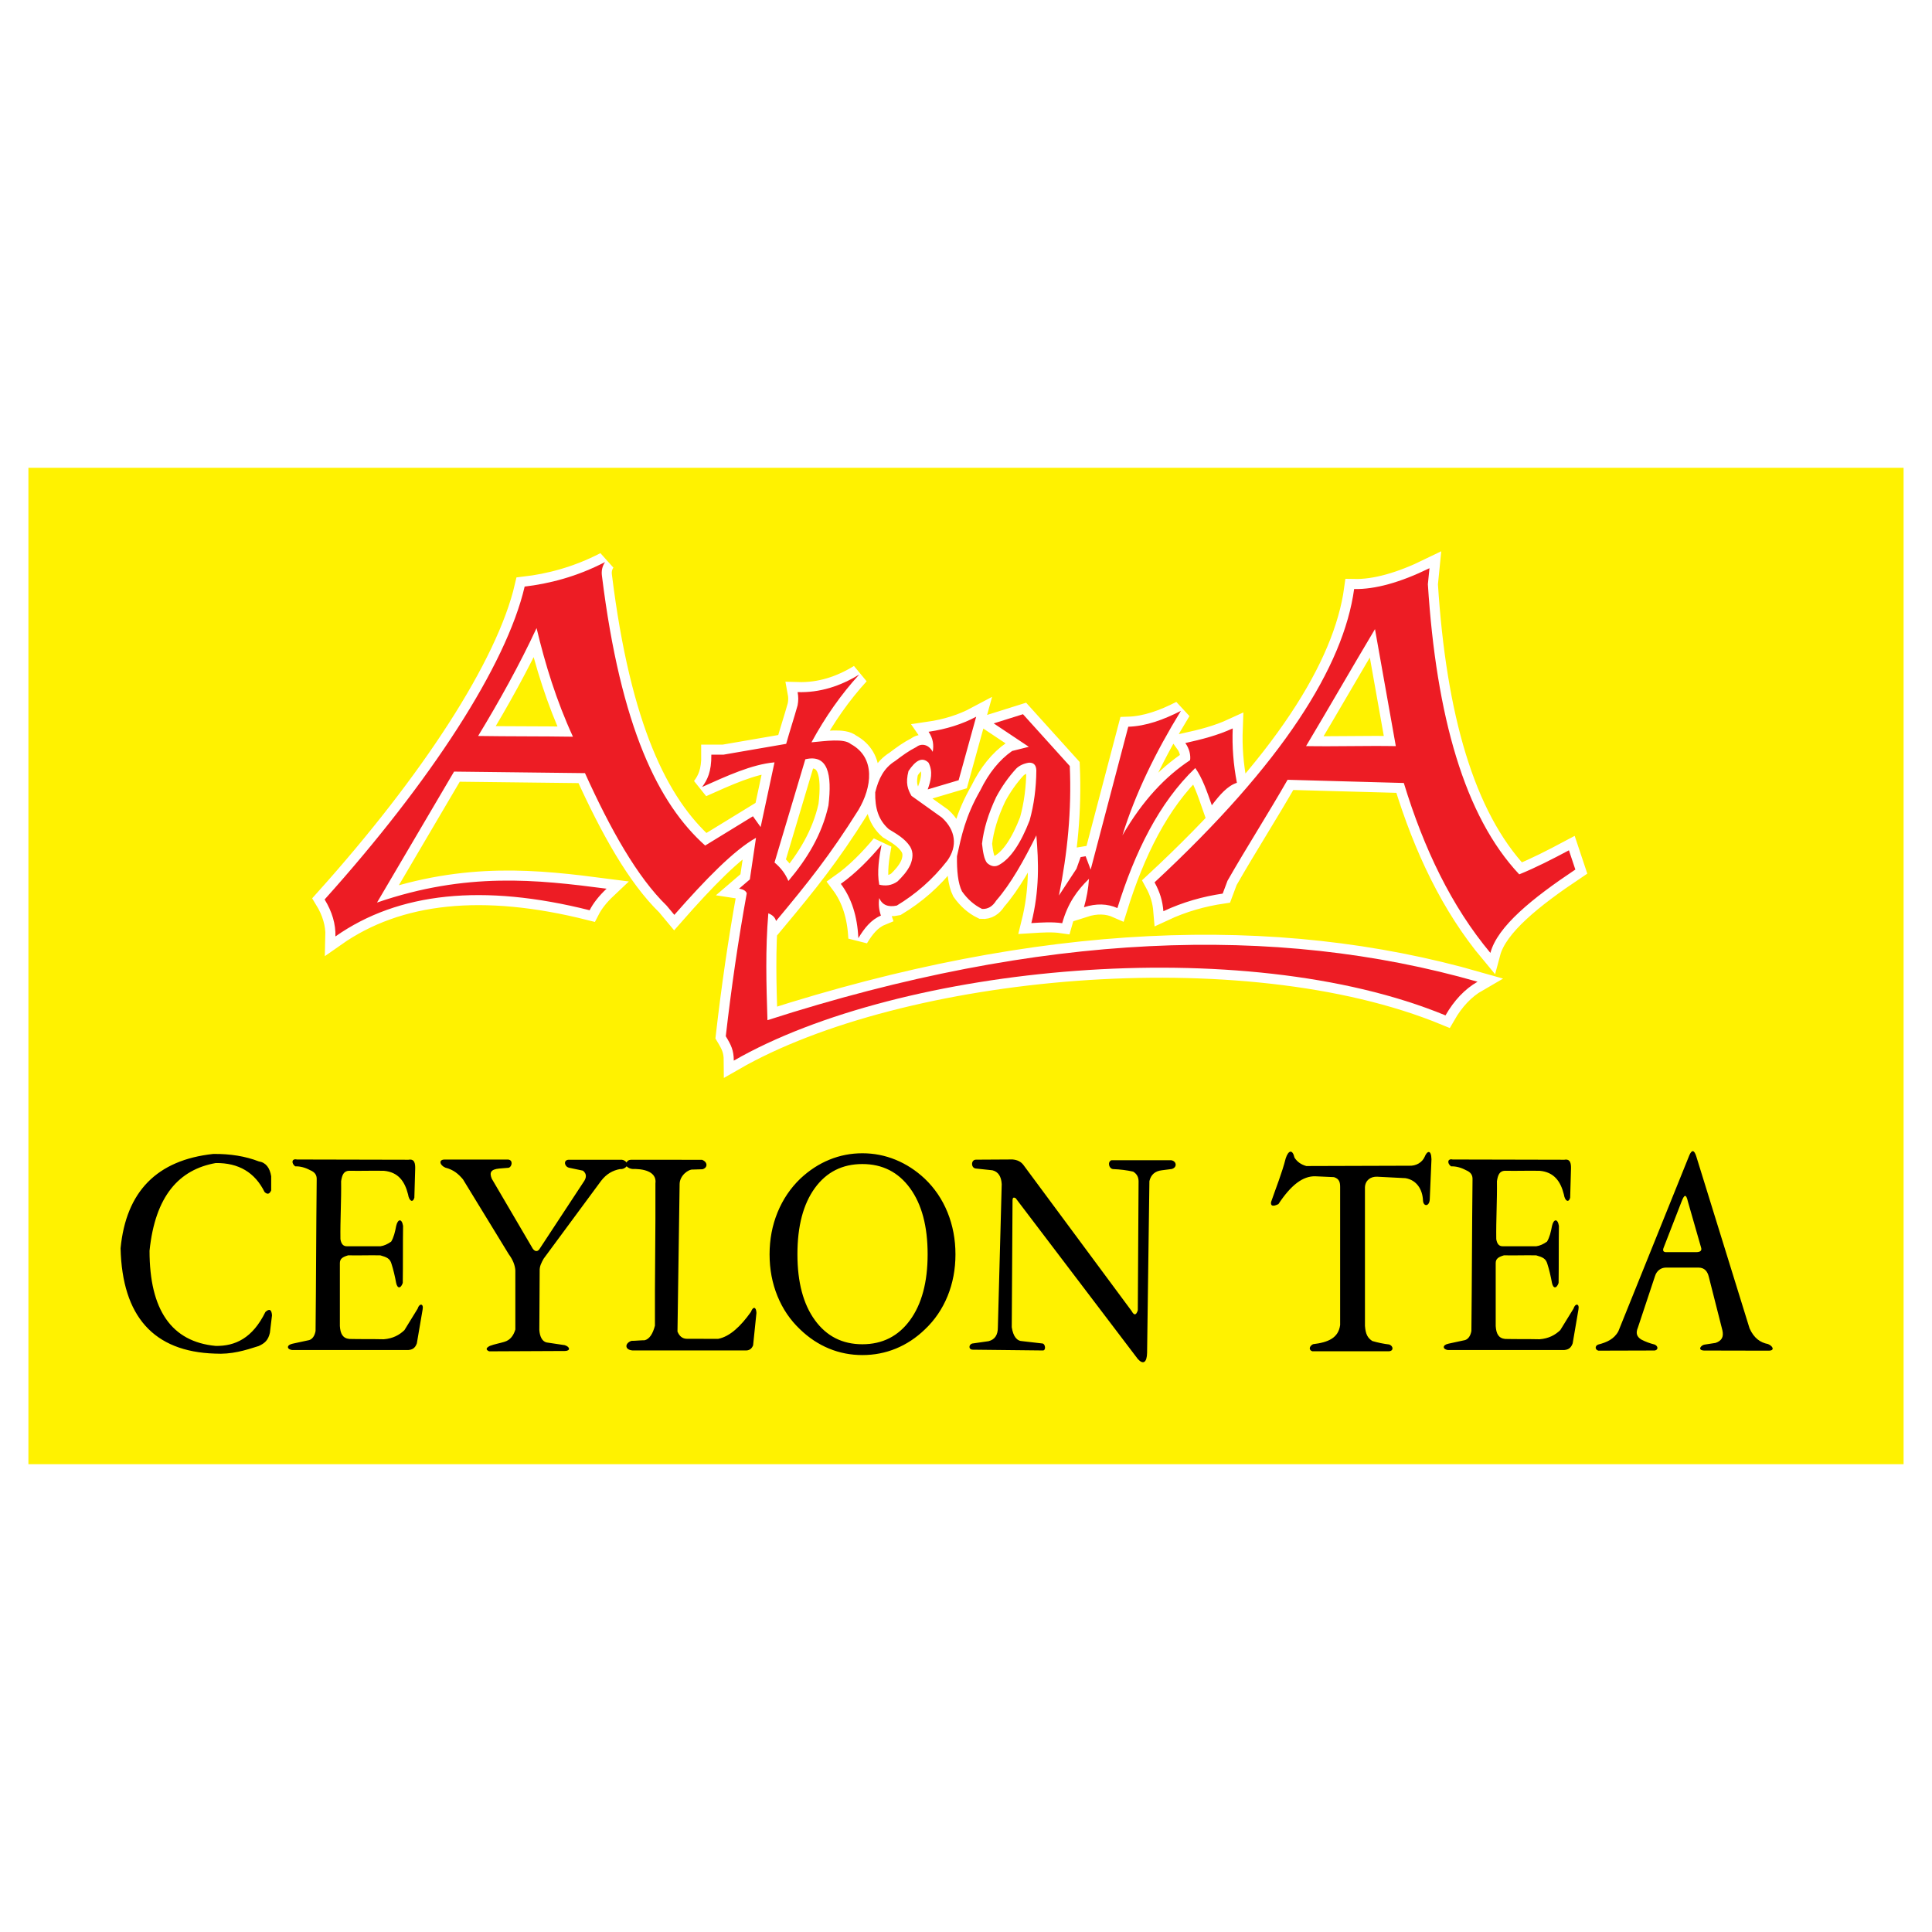
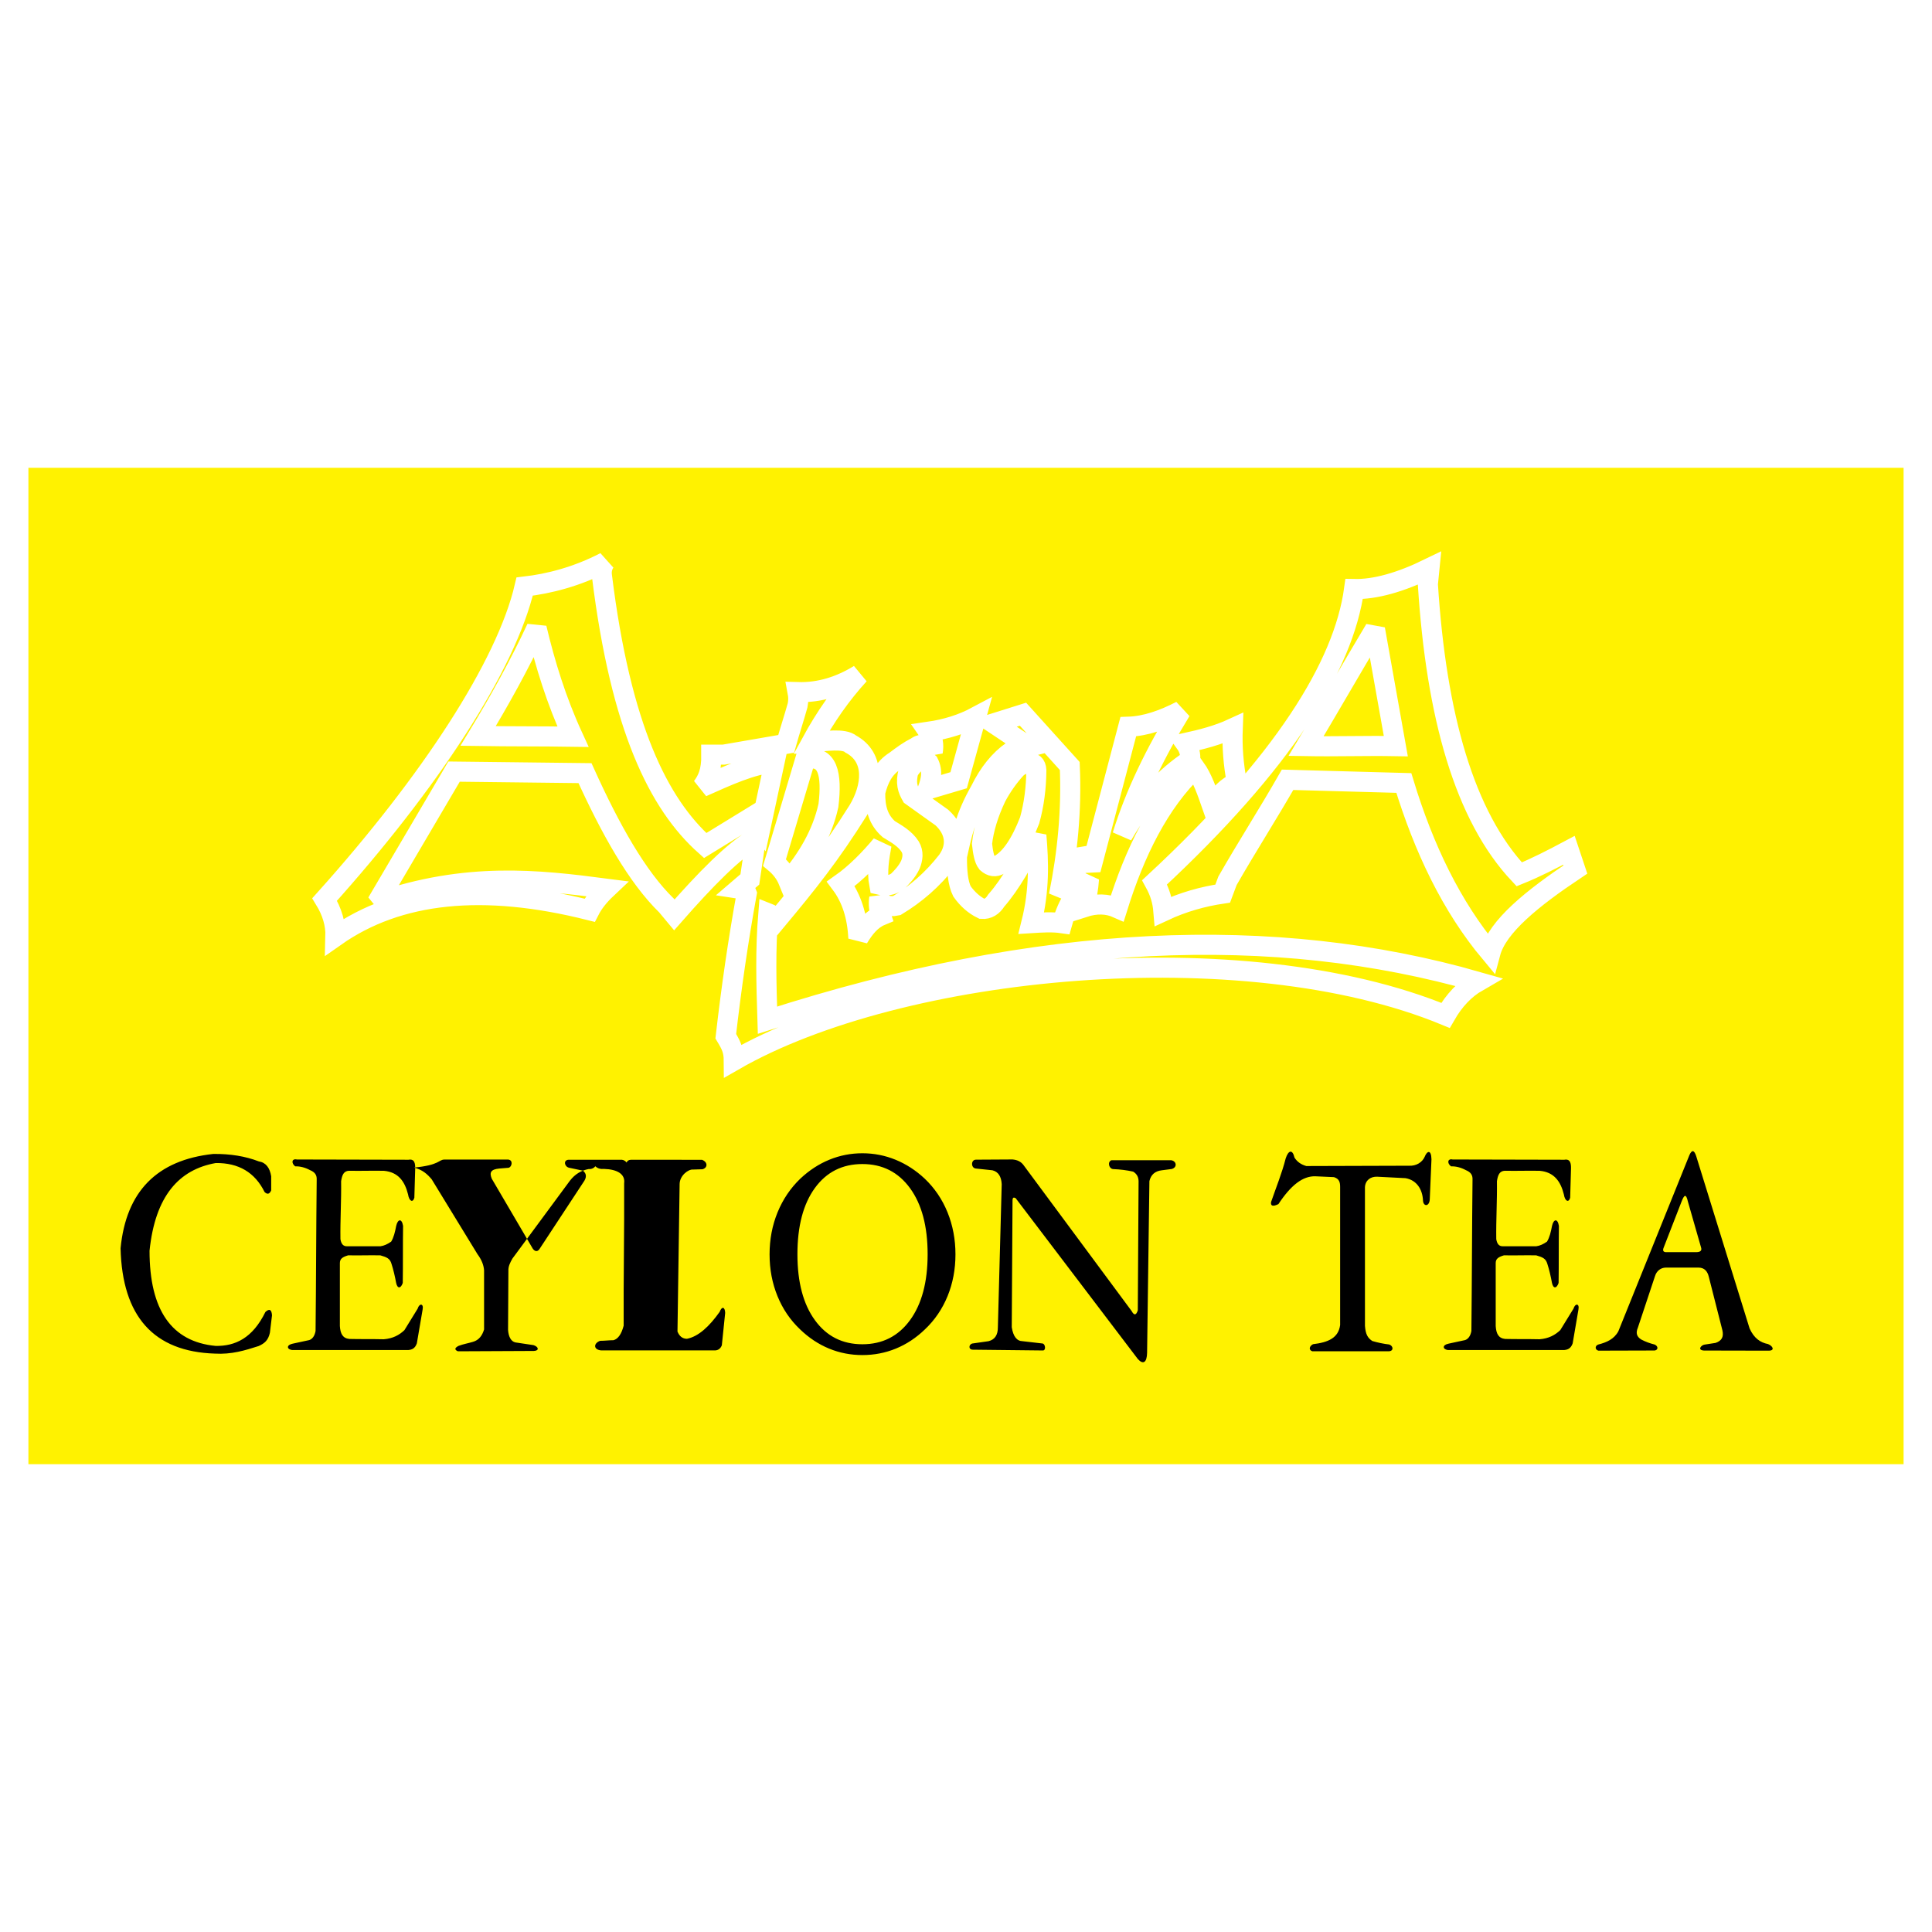
<svg xmlns="http://www.w3.org/2000/svg" version="1.0" id="Layer_1" x="0px" y="0px" width="192.756px" height="192.756px" viewBox="0 0 192.756 192.756" enable-background="new 0 0 192.756 192.756" xml:space="preserve">
  <g>
-     <polygon fill-rule="evenodd" clip-rule="evenodd" fill="#FFFFFF" points="0,0 192.756,0 192.756,192.756 0,192.756 0,0  " />
    <polygon fill-rule="evenodd" clip-rule="evenodd" fill="#FFF200" points="2.834,46.673 189.921,46.673 189.921,146.082    2.834,146.082 2.834,46.673  " />
    <path fill="none" stroke="#FFFFFF" stroke-width="2.004" stroke-miterlimit="2.613" d="M45.301,76.983   c-2.562,4.355-5.124,8.71-7.686,13.065c8.939-3.071,15.953-2.289,22.903-1.383c-0.76,0.717-1.324,1.435-1.691,2.151   c-10.62-2.673-19.074-1.802-25.362,2.613c0.035-1.229-0.323-2.459-1.076-3.689c10.534-11.729,18.127-23.343,19.956-31.218   c2.416-0.28,5.209-0.983,8.02-2.445c-0.278,0.417-0.38,0.879-0.308,1.383c1.882,15.171,5.66,22.759,10.299,26.899   c1.588-0.973,3.177-1.947,4.765-2.92c0.256,0.358,0.512,0.717,0.769,1.076c0.461-2.152,0.922-4.304,1.383-6.456   c-2.285,0.207-4.76,1.361-7.224,2.459c0.505-0.681,0.944-1.494,0.922-3.228c0.41,0,0.82,0,1.229,0   c2.101-0.359,4.136-0.717,6.237-1.076c0.358-1.281,0.783-2.562,1.141-3.843c0.087-0.461,0.087-0.856,0-1.318   c2.229,0.067,4.268-0.6,6.148-1.756c-1.788,1.955-3.376,4.209-4.765,6.763c1.402-0.12,3.24-0.416,3.929,0.176   c2.504,1.363,2.101,4.321,0.753,6.58c-2.837,4.521-5.03,7.252-8.217,11.074c-0.082-0.343-0.338-0.6-0.769-0.769   c-0.302,3.631-0.202,7.018-0.087,10.663c27.271-8.792,50.664-9.616,70.846-3.838c-1.263,0.727-2.329,1.846-3.198,3.359   c-20.18-8.328-54.398-5.035-71.006,4.514c-0.005-1.047-0.271-1.562-0.8-2.436c0.557-4.83,1.224-9.475,2.093-14.26   c-0.082-0.241-0.337-0.395-0.769-0.461c0.359-0.308,0.717-0.615,1.076-0.922c0.205-1.383,0.41-2.767,0.615-4.15   c-2.203,1.23-5.069,4.183-8.147,7.686c-0.256-0.308-0.512-0.615-0.769-0.922c-2.937-2.855-5.603-7.606-8.146-13.219   C54.013,77.087,49.657,77.035,45.301,76.983L45.301,76.983z M57.163,73.501c-1.659-3.612-2.769-7.225-3.629-10.838   c-1.706,3.67-3.725,7.296-5.832,10.766C50.831,73.478,54.034,73.453,57.163,73.501L57.163,73.501z M80.347,75.753   c-1.024,3.433-2.049,6.866-3.074,10.299c0.636,0.527,1.097,1.142,1.383,1.844c1.868-2.205,3.352-4.627,3.997-7.532   C83.032,77.222,82.591,75.226,80.347,75.753L80.347,75.753z M92.558,78.76c0.319-0.889,0.541-1.778,0.083-2.667   c-0.667-0.647-1.334-0.163-2.001,0.833c-0.314,1.226-0.069,1.833,0.297,2.476c1,0.723,2.037,1.445,3.038,2.168   c1.376,1.265,1.579,2.845,0.537,4.302c-1.48,1.903-3.172,3.348-5.039,4.477c-0.874,0.185-1.458-0.065-1.751-0.75   c-0.089,0.583-0.034,1.167,0.167,1.75c-0.98,0.405-1.658,1.265-2.251,2.251c-0.1-2.193-0.684-3.999-1.75-5.419   c1.469-1.033,2.883-2.477,4.063-3.896c-0.239,1.278-0.473,2.702-0.229,3.98c0.611,0.143,1.223,0.104,1.834-0.333   c0.431-0.429,0.941-0.948,1.276-1.667c0.234-0.583,0.324-1.203-0.021-1.787c-0.519-0.826-1.423-1.312-2.135-1.751   c-1.032-0.911-1.388-2.089-1.355-3.679c0.338-1.363,0.873-2.434,1.986-3.121c0.806-0.607,1.322-0.989,2.128-1.403   c0.444-0.358,1.179-0.317,1.624,0.485c0.115-0.667,0.048-1.333-0.417-2c1.777-0.258,3.361-0.759,4.752-1.501   c-0.583,2.112-1.167,4.224-1.751,6.336C94.615,78.149,93.586,78.455,92.558,78.76L92.558,78.76z M99.145,72.174   c0.973-0.305,1.945-0.611,2.918-0.917c1.556,1.723,3.112,3.446,4.668,5.169c0.196,4.419-0.23,8.713-1.083,12.922   c0.583-0.89,1.167-1.779,1.75-2.668c0.14-0.389,0.278-0.778,0.417-1.167c0.167-0.027,0.334-0.055,0.5-0.083   c0.167,0.444,0.334,0.889,0.501,1.333c1.25-4.752,2.501-9.504,3.751-14.256c1.751-0.055,3.502-0.688,5.252-1.584   c-2.535,4.141-4.56,8.282-5.835,12.422c2.027-3.505,4.305-5.888,6.753-7.503c0.07-0.495-0.071-1.146-0.476-1.708   c1.647-0.367,3.211-0.76,4.727-1.459c-0.071,1.834,0.067,3.593,0.417,5.427c-0.918,0.285-1.716,1.196-2.501,2.243   c-0.491-1.407-0.949-2.731-1.651-3.718c-3.62,3.46-6.04,8.413-7.77,13.972c-1.006-0.447-2.118-0.475-3.334-0.083   c0.271-0.945,0.438-1.89,0.5-2.835c-1.192,1.162-2.11,2.427-2.673,4.428c-1-0.147-2.08-0.072-3.079-0.009   c0.825-3.313,0.728-6.073,0.5-8.754c-1.249,2.509-2.543,4.835-4.002,6.503c-0.368,0.593-0.84,0.871-1.418,0.833   c-0.771-0.374-1.438-0.957-2-1.75c-0.403-0.813-0.518-2.059-0.5-3.501c0.443-1.995,0.819-3.948,2.334-6.586   c0.846-1.726,1.901-3.032,3.168-3.918c0.556-0.139,1.111-0.278,1.667-0.417C101.479,73.73,100.312,72.952,99.145,72.174   L99.145,72.174z M103.396,76.843c-0.013,1.772-0.235,3.439-0.667,5.002c-0.896,2.313-1.896,3.786-3.002,4.418   c-0.417,0.26-0.833,0.204-1.25-0.167c-0.299-0.375-0.413-1.12-0.501-1.917c0.158-1.451,0.63-3.007,1.418-4.669   c0.562-1.049,1.229-1.994,2.001-2.834c0.312-0.299,0.729-0.494,1.25-0.583C103.064,76.076,103.363,76.25,103.396,76.843   L103.396,76.843z M115.191,88.032c12.819-11.9,18.854-21.563,19.911-29.263c2.086,0.042,4.592-0.651,7.517-2.079   c-0.053,0.533-0.106,1.066-0.16,1.599c0.837,13.152,3.659,23.146,9.116,28.946c1.652-0.667,3.305-1.52,4.957-2.399   c0.214,0.64,0.427,1.279,0.641,1.919c-4.278,2.857-7.773,5.669-8.477,8.316c-3.883-4.646-6.644-10.415-8.636-16.952   c-3.944-0.106-7.653-0.213-11.598-0.32c-1.92,3.359-4.075,6.717-5.994,10.075c-0.16,0.427-0.319,0.853-0.479,1.28   c-1.973,0.291-3.945,0.838-5.917,1.759C115.988,89.9,115.747,89.045,115.191,88.032L115.191,88.032z M130.306,74.439   c2.292-3.838,4.584-7.834,6.876-11.672c0.693,3.891,1.387,7.783,2.079,11.674C136.275,74.388,133.29,74.492,130.306,74.439   L130.306,74.439z" />
-     <path fill-rule="evenodd" clip-rule="evenodd" fill="#ED1C24" d="M45.301,76.983c-2.562,4.355-5.124,8.71-7.686,13.065   c8.939-3.071,15.953-2.289,22.903-1.383c-0.76,0.717-1.324,1.435-1.691,2.151c-10.62-2.673-19.074-1.802-25.362,2.613   c0.035-1.229-0.323-2.459-1.076-3.689c10.534-11.729,18.127-23.343,19.956-31.218c2.416-0.28,5.209-0.983,8.02-2.445   c-0.278,0.417-0.38,0.879-0.308,1.383c1.882,15.171,5.66,22.759,10.299,26.899c1.588-0.973,3.177-1.947,4.765-2.92   c0.256,0.358,0.512,0.717,0.769,1.076c0.461-2.152,0.922-4.304,1.383-6.456c-2.285,0.207-4.76,1.361-7.224,2.459   c0.505-0.681,0.944-1.494,0.922-3.228c0.41,0,0.82,0,1.229,0c2.101-0.359,4.136-0.717,6.237-1.076   c0.358-1.281,0.783-2.562,1.141-3.843c0.087-0.461,0.087-0.856,0-1.318c2.229,0.067,4.268-0.6,6.148-1.756   c-1.788,1.955-3.376,4.209-4.765,6.763c1.402-0.12,3.24-0.416,3.929,0.176c2.504,1.363,2.101,4.321,0.753,6.58   c-2.837,4.521-5.03,7.252-8.217,11.074c-0.082-0.343-0.338-0.6-0.769-0.769c-0.302,3.631-0.202,7.018-0.087,10.663   c27.271-8.792,50.664-9.616,70.846-3.838c-1.263,0.727-2.329,1.846-3.198,3.359c-20.18-8.328-54.398-5.035-71.006,4.514   c-0.005-1.047-0.271-1.562-0.8-2.436c0.557-4.83,1.224-9.475,2.093-14.26c-0.082-0.241-0.337-0.395-0.769-0.461   c0.359-0.308,0.717-0.615,1.076-0.922c0.205-1.383,0.41-2.767,0.615-4.15c-2.203,1.23-5.069,4.183-8.147,7.686   c-0.256-0.308-0.512-0.615-0.769-0.922c-2.937-2.855-5.603-7.606-8.146-13.219C54.013,77.087,49.657,77.035,45.301,76.983   L45.301,76.983z M57.163,73.501c-1.659-3.612-2.769-7.225-3.629-10.838c-1.706,3.67-3.725,7.296-5.832,10.766   C50.831,73.478,54.034,73.453,57.163,73.501L57.163,73.501z M80.347,75.753c-1.024,3.433-2.049,6.866-3.074,10.299   c0.636,0.527,1.097,1.142,1.383,1.844c1.868-2.205,3.352-4.627,3.997-7.532C83.032,77.222,82.591,75.226,80.347,75.753   L80.347,75.753z M92.558,78.76c0.319-0.889,0.541-1.778,0.083-2.667c-0.667-0.647-1.334-0.163-2.001,0.833   c-0.314,1.226-0.069,1.833,0.297,2.476c1,0.723,2.037,1.445,3.038,2.168c1.376,1.265,1.579,2.845,0.537,4.302   c-1.48,1.903-3.172,3.348-5.039,4.477c-0.874,0.185-1.458-0.065-1.751-0.75c-0.089,0.583-0.034,1.167,0.167,1.75   c-0.98,0.405-1.658,1.265-2.251,2.251c-0.1-2.193-0.684-3.999-1.75-5.419c1.469-1.033,2.883-2.477,4.063-3.896   c-0.239,1.278-0.473,2.702-0.229,3.98c0.611,0.143,1.223,0.104,1.834-0.333c0.431-0.429,0.941-0.948,1.276-1.667   c0.234-0.583,0.324-1.203-0.021-1.787c-0.519-0.826-1.423-1.312-2.135-1.751c-1.032-0.911-1.388-2.089-1.355-3.679   c0.338-1.363,0.873-2.434,1.986-3.121c0.806-0.607,1.322-0.989,2.128-1.403c0.444-0.358,1.179-0.317,1.624,0.485   c0.115-0.667,0.048-1.333-0.417-2c1.777-0.258,3.361-0.759,4.752-1.501c-0.583,2.112-1.167,4.224-1.751,6.336   C94.615,78.149,93.586,78.455,92.558,78.76L92.558,78.76z M99.145,72.174c0.973-0.305,1.945-0.611,2.918-0.917   c1.556,1.723,3.112,3.446,4.668,5.169c0.196,4.419-0.23,8.713-1.083,12.922c0.583-0.89,1.167-1.779,1.75-2.668   c0.14-0.389,0.278-0.778,0.417-1.167c0.167-0.027,0.334-0.055,0.5-0.083c0.167,0.444,0.334,0.889,0.501,1.333   c1.25-4.752,2.501-9.504,3.751-14.256c1.751-0.055,3.502-0.688,5.252-1.584c-2.535,4.141-4.56,8.282-5.835,12.422   c2.027-3.505,4.305-5.888,6.753-7.503c0.07-0.495-0.071-1.146-0.476-1.708c1.647-0.367,3.211-0.76,4.727-1.459   c-0.071,1.834,0.067,3.593,0.417,5.427c-0.918,0.285-1.716,1.196-2.501,2.243c-0.491-1.407-0.949-2.731-1.651-3.718   c-3.62,3.46-6.04,8.413-7.77,13.972c-1.006-0.447-2.118-0.475-3.334-0.083c0.271-0.945,0.438-1.89,0.5-2.835   c-1.192,1.162-2.11,2.427-2.673,4.428c-1-0.147-2.08-0.072-3.079-0.009c0.825-3.313,0.728-6.073,0.5-8.754   c-1.249,2.509-2.543,4.835-4.002,6.503c-0.368,0.593-0.84,0.871-1.418,0.833c-0.771-0.374-1.438-0.957-2-1.75   c-0.403-0.813-0.518-2.059-0.5-3.501c0.443-1.995,0.819-3.948,2.334-6.586c0.846-1.726,1.901-3.032,3.168-3.918   c0.556-0.139,1.111-0.278,1.667-0.417C101.479,73.73,100.312,72.952,99.145,72.174L99.145,72.174z M103.396,76.843   c-0.013,1.772-0.235,3.439-0.667,5.002c-0.896,2.313-1.896,3.786-3.002,4.418c-0.417,0.26-0.833,0.204-1.25-0.167   c-0.299-0.375-0.413-1.12-0.501-1.917c0.158-1.451,0.63-3.007,1.418-4.669c0.562-1.049,1.229-1.994,2.001-2.834   c0.312-0.299,0.729-0.494,1.25-0.583C103.064,76.076,103.363,76.25,103.396,76.843L103.396,76.843z M115.191,88.032   c12.819-11.9,18.854-21.563,19.911-29.263c2.086,0.042,4.592-0.651,7.517-2.079c-0.053,0.533-0.106,1.066-0.16,1.599   c0.837,13.152,3.659,23.146,9.116,28.946c1.652-0.667,3.305-1.52,4.957-2.399c0.214,0.64,0.427,1.279,0.641,1.919   c-4.278,2.857-7.773,5.669-8.477,8.316c-3.883-4.646-6.644-10.415-8.636-16.952c-3.944-0.106-7.653-0.213-11.598-0.32   c-1.92,3.359-4.075,6.717-5.994,10.075c-0.16,0.427-0.319,0.853-0.479,1.28c-1.973,0.291-3.945,0.838-5.917,1.759   C115.988,89.9,115.747,89.045,115.191,88.032L115.191,88.032z M130.306,74.439c2.292-3.838,4.584-7.834,6.876-11.672   c0.693,3.891,1.387,7.783,2.079,11.674C136.275,74.388,133.29,74.492,130.306,74.439L130.306,74.439z" />
-     <path fill-rule="evenodd" clip-rule="evenodd" d="M86.041,135.195c-1.172,0-2.282-0.217-3.33-0.648   c-1.044-0.432-2.006-1.066-2.883-1.912c-0.986-0.932-1.739-2.043-2.261-3.326c-0.525-1.287-0.787-2.672-0.787-4.16   c0-1.494,0.265-2.891,0.797-4.193c0.533-1.299,1.292-2.422,2.274-3.365c0.887-0.832,1.852-1.461,2.9-1.889   c1.048-0.428,2.144-0.641,3.288-0.641c1.155,0,2.261,0.217,3.315,0.648c1.055,0.432,2.021,1.059,2.9,1.881   c0.993,0.943,1.752,2.066,2.281,3.365c0.526,1.303,0.791,2.699,0.791,4.193c0,1.488-0.261,2.873-0.784,4.16   c-0.525,1.283-1.278,2.395-2.264,3.326c-0.876,0.846-1.839,1.48-2.89,1.912S87.223,135.195,86.041,135.195L86.041,135.195z    M86.038,134.117c2.002,0,3.586-0.803,4.757-2.408s1.755-3.801,1.755-6.574c0-2.785-0.585-4.982-1.755-6.588   s-2.755-2.41-4.757-2.41s-3.583,0.801-4.74,2.395c-1.158,1.598-1.739,3.799-1.739,6.604c0,2.785,0.581,4.98,1.748,6.582   C82.468,133.318,84.048,134.117,86.038,134.117L86.038,134.117z M26.478,130.898c-1.28,2.615-3.014,3.412-4.954,3.385   c-4.403-0.412-6.605-3.576-6.605-9.494c0.564-5.49,2.959-8.105,6.605-8.752c2.284-0.027,3.908,0.936,4.871,2.889   c0.279,0.271,0.5,0.217,0.661-0.164c0-0.469,0-0.936,0-1.404c-0.135-0.828-0.511-1.369-1.238-1.486   c-1.335-0.514-2.849-0.762-4.542-0.742c-5.614,0.605-8.696,3.742-9.247,9.412c0.165,6.799,3.302,10.316,9.412,10.508   c1.651,0.098,3-0.314,4.37-0.756c0.569-0.262,0.948-0.549,1.118-1.33c0.055-0.578,0.154-1.156,0.209-1.734   C27.096,130.645,26.875,130.533,26.478,130.898L26.478,130.898z M31.597,117.684c-0.055,5.037-0.058,10.072-0.113,15.109   c-0.089,0.51-0.333,0.812-0.63,0.908c-0.55,0.109-1.101,0.246-1.651,0.357c-0.63,0.125-0.606,0.551-0.083,0.633   c3.881,0,7.761,0,11.642,0c0.327-0.037,0.637-0.137,0.826-0.66c0.192-1.129,0.385-2.256,0.578-3.385   c0.119-0.613-0.331-0.641-0.496-0.082c-0.44,0.715-0.881,1.43-1.321,2.146c-0.507,0.482-1.144,0.838-2.064,0.908   c-1.101-0.027-2.331-0.004-3.432-0.031c-0.668-0.068-0.897-0.533-0.944-1.289c0-2.094,0-4.186,0-6.275   c-0.001-0.441,0.274-0.615,0.826-0.779c1.073,0.027,2.146-0.023,3.22,0.004c0.633,0.182,0.953,0.314,1.104,0.842   c0.172,0.516,0.361,1.324,0.465,1.91c0.127,0.586,0.458,0.584,0.66,0c0.028-1.873,0.003-3.822,0.031-5.693   c-0.128-0.775-0.528-0.695-0.687,0c-0.116,0.613-0.248,1.162-0.5,1.568c-0.358,0.254-0.716,0.418-1.073,0.465   c-1.101,0-2.202,0-3.303,0c-0.42,0.021-0.612-0.25-0.687-0.711c-0.027-1.928,0.096-3.854,0.068-5.781   c0.097-0.648,0.272-1.014,0.784-1.041c1.266,0.027,2.222-0.023,3.488,0.004c1.421,0.129,2.08,1.045,2.406,2.35   c0.107,0.686,0.479,0.867,0.629,0.34c0.027-0.963,0.055-1.926,0.083-2.891c0.013-0.508-0.051-1.016-0.661-0.902   c-3.715,0-7.431-0.025-11.146-0.025c-0.503-0.117-0.584,0.359-0.165,0.682c0.496-0.012,0.991,0.115,1.486,0.381   C31.398,116.938,31.618,117.215,31.597,117.684L31.597,117.684z M146.914,117.684c-0.056,5.037-0.059,10.072-0.113,15.109   c-0.09,0.51-0.334,0.812-0.63,0.908c-0.551,0.109-1.101,0.246-1.651,0.357c-0.631,0.125-0.606,0.551-0.083,0.633   c3.881,0,7.762,0,11.643,0c0.327-0.037,0.636-0.137,0.825-0.66c0.192-1.129,0.385-2.256,0.578-3.385   c0.119-0.613-0.33-0.641-0.495-0.082c-0.44,0.715-0.881,1.43-1.321,2.146c-0.508,0.482-1.145,0.838-2.064,0.908   c-1.101-0.027-2.331-0.004-3.432-0.031c-0.668-0.068-0.896-0.533-0.944-1.289c0-2.094,0-4.186,0-6.275   c-0.001-0.441,0.274-0.615,0.826-0.779c1.073,0.027,2.146-0.023,3.22,0.004c0.633,0.182,0.953,0.314,1.104,0.842   c0.172,0.516,0.361,1.324,0.464,1.91c0.128,0.586,0.458,0.584,0.661,0c0.027-1.873,0.003-3.822,0.03-5.693   c-0.128-0.775-0.527-0.695-0.687,0c-0.115,0.613-0.248,1.162-0.5,1.568c-0.358,0.254-0.716,0.418-1.073,0.465   c-1.102,0-2.202,0-3.303,0c-0.42,0.021-0.611-0.25-0.687-0.711c-0.028-1.928,0.095-3.854,0.067-5.781   c0.098-0.648,0.272-1.014,0.784-1.041c1.267,0.027,2.222-0.023,3.488,0.004c1.421,0.129,2.08,1.045,2.405,2.35   c0.107,0.686,0.479,0.867,0.63,0.34c0.027-0.963,0.055-1.926,0.082-2.891c0.014-0.508-0.052-1.016-0.66-0.902   c-3.716,0-7.432-0.025-11.147-0.025c-0.502-0.117-0.583,0.359-0.164,0.682c0.495-0.012,0.99,0.115,1.485,0.381   C146.715,116.938,146.936,117.215,146.914,117.684L146.914,117.684z M44.319,115.691c2.128,0,4.256,0,6.384,0   c0.533,0.051,0.362,0.77,0.023,0.82c-0.247,0.025-0.674,0.051-0.921,0.074c-0.865,0.088-0.985,0.41-0.743,1.012   c1.364,2.322,2.728,4.662,4.092,6.982c0.193,0.279,0.462,0.336,0.657,0.057c1.449-2.225,2.94-4.451,4.39-6.678   c0.318-0.434,0.368-0.834-0.041-1.16c-0.459-0.098-0.919-0.193-1.378-0.291c-0.479-0.107-0.593-0.76-0.072-0.797   c1.789,0,3.549,0,5.338,0c0.214,0.018,0.379,0.158,0.465,0.277c0.068-0.17,0.208-0.268,0.435-0.277   c2.364,0,4.729,0.002,7.093,0.004c0.58,0.223,0.585,0.783,0.052,0.943l-0.933,0.029c-0.498-0.051-1.334,0.609-1.354,1.426   c-0.071,4.979-0.143,9.758-0.214,14.736c0.194,0.48,0.509,0.721,0.943,0.725l3.12,0.004c1.17-0.23,2.253-1.264,3.265-2.688   c0.213-0.574,0.526-0.52,0.55,0.102c-0.121,1.088-0.212,2.146-0.333,3.234c-0.147,0.369-0.413,0.537-0.798,0.508   c-3.749,0-7.497,0-11.245,0c-0.781-0.07-0.775-0.707-0.103-0.955c0.436,0,0.9-0.061,1.336-0.061   c0.458-0.125,0.796-0.609,1.016-1.451c-0.024-4.811,0.072-9.395,0.048-14.205c0.125-0.908-0.669-1.393-2.007-1.432   c-0.308,0.025-0.603-0.016-0.871-0.268c-0.119,0.176-0.396,0.309-0.653,0.277c-0.728,0.135-1.357,0.486-1.886,1.174   c-1.91,2.588-3.821,5.176-5.731,7.762c-0.232,0.416-0.422,0.77-0.4,1.236c-0.012,1.957-0.022,3.914-0.034,5.871   c0.04,0.656,0.282,1.156,0.728,1.256c0.629,0.096,1.181,0.174,1.81,0.271c0.533,0.174,0.584,0.557,0.039,0.58   c-2.528,0.012-5.055,0.023-7.583,0.035c-0.357-0.156-0.333-0.338,0.073-0.543c0.491-0.184,0.944-0.252,1.416-0.396   c0.632-0.172,0.95-0.66,1.125-1.238c0-1.969-0.001-3.939-0.001-5.91c-0.04-0.533-0.257-1.064-0.653-1.596   c-1.523-2.492-3.047-4.982-4.57-7.473c-0.444-0.527-0.912-0.953-1.766-1.174C43.863,116.246,43.751,115.707,44.319,115.691   L44.319,115.691z M102.1,116.219l10.802,14.582c0.25,0.465,0.456,0.439,0.617-0.076l0.077-12.885   c-0.012-0.447-0.192-0.725-0.54-0.947c-0.632-0.141-1.301-0.225-2.006-0.252c-0.448-0.055-0.562-0.756-0.154-0.885h5.94   c0.55,0.072,0.654,0.715,0.063,0.877l-0.989,0.127c-0.674,0.078-1.085,0.439-1.234,1.08l-0.231,17.129   c-0.019,0.975-0.394,1.213-0.926,0.617l-12.19-16.049c-0.203-0.104-0.306-0.066-0.309,0.23l-0.077,12.654   c0.146,0.918,0.507,1.379,1.08,1.389l2.006,0.232c0.28,0.07,0.341,0.723,0,0.693l-6.944-0.076   c-0.466,0.021-0.472-0.506-0.077-0.617l1.621-0.232c0.641-0.164,0.931-0.633,0.929-1.383l0.383-14.279   c-0.042-0.783-0.351-1.246-0.927-1.389l-1.62-0.172c-0.548-0.016-0.548-0.912,0-0.887l3.626-0.021   C101.523,115.723,101.863,115.91,102.1,116.219L102.1,116.219z M130.331,116.336l10.208-0.031c0.785,0.051,1.369-0.363,1.604-0.896   c0.225-0.576,0.65-0.768,0.675,0.252l-0.169,3.967c-0.024,0.756-0.625,0.789-0.675,0.168c-0.047-1.135-0.629-2.053-1.744-2.25   l-2.819-0.145c-0.662-0.033-1.193,0.355-1.23,1.045l0.001,13.836c0.067,0.855,0.273,1.201,0.731,1.51   c0.562,0.166,1.124,0.281,1.687,0.348c0.402,0.137,0.478,0.625,0,0.674h-7.678c-0.352-0.121-0.326-0.488,0.076-0.703   c1.527-0.184,2.536-0.623,2.708-1.912v-13.752c0.004-0.477-0.076-0.836-0.615-1.004l-1.856-0.084   c-1.253-0.037-2.435,0.879-3.687,2.775c-0.546,0.266-0.79,0.197-0.734-0.203c0.499-1.451,1.094-2.902,1.459-4.354   c0.276-0.846,0.686-0.924,0.878-0.084C129.41,115.906,129.804,116.188,130.331,116.336L130.331,116.336z M161.464,132.822   l7.087-17.572c0.246-0.555,0.471-0.529,0.675,0.084l5.329,17.201c0.438,0.971,1.063,1.412,1.842,1.562   c0.496,0.207,0.673,0.631,0.123,0.66l-6.519-0.014c-0.709-0.047-0.25-0.559,0.068-0.592l1.097-0.17   c0.606-0.213,0.831-0.582,0.675-1.268l-1.35-5.314c-0.132-0.568-0.444-0.924-1.013-0.93h-3.29   c-0.472,0.006-0.905,0.312-1.067,0.846l-1.71,5.146c-0.234,0.557-0.104,0.898,0.33,1.18c0.45,0.238,0.899,0.393,1.35,0.506   c0.371,0.172,0.355,0.539,0,0.592l-5.615,0.016c-0.339-0.08-0.38-0.467-0.03-0.607   C160.289,133.932,161.032,133.617,161.464,132.822L161.464,132.822z M166.282,124.928h2.953c0.438-0.006,0.585-0.17,0.472-0.496   l-1.302-4.541c-0.195-0.875-0.388-0.637-0.623-0.041l-1.787,4.598C165.851,124.781,165.946,124.941,166.282,124.928   L166.282,124.928z" />
+     <path fill-rule="evenodd" clip-rule="evenodd" d="M86.041,135.195c-1.172,0-2.282-0.217-3.33-0.648   c-1.044-0.432-2.006-1.066-2.883-1.912c-0.986-0.932-1.739-2.043-2.261-3.326c-0.525-1.287-0.787-2.672-0.787-4.16   c0-1.494,0.265-2.891,0.797-4.193c0.533-1.299,1.292-2.422,2.274-3.365c0.887-0.832,1.852-1.461,2.9-1.889   c1.048-0.428,2.144-0.641,3.288-0.641c1.155,0,2.261,0.217,3.315,0.648c1.055,0.432,2.021,1.059,2.9,1.881   c0.993,0.943,1.752,2.066,2.281,3.365c0.526,1.303,0.791,2.699,0.791,4.193c0,1.488-0.261,2.873-0.784,4.16   c-0.525,1.283-1.278,2.395-2.264,3.326c-0.876,0.846-1.839,1.48-2.89,1.912S87.223,135.195,86.041,135.195L86.041,135.195z    M86.038,134.117c2.002,0,3.586-0.803,4.757-2.408s1.755-3.801,1.755-6.574c0-2.785-0.585-4.982-1.755-6.588   s-2.755-2.41-4.757-2.41s-3.583,0.801-4.74,2.395c-1.158,1.598-1.739,3.799-1.739,6.604c0,2.785,0.581,4.98,1.748,6.582   C82.468,133.318,84.048,134.117,86.038,134.117L86.038,134.117z M26.478,130.898c-1.28,2.615-3.014,3.412-4.954,3.385   c-4.403-0.412-6.605-3.576-6.605-9.494c0.564-5.49,2.959-8.105,6.605-8.752c2.284-0.027,3.908,0.936,4.871,2.889   c0.279,0.271,0.5,0.217,0.661-0.164c0-0.469,0-0.936,0-1.404c-0.135-0.828-0.511-1.369-1.238-1.486   c-1.335-0.514-2.849-0.762-4.542-0.742c-5.614,0.605-8.696,3.742-9.247,9.412c0.165,6.799,3.302,10.316,9.412,10.508   c1.651,0.098,3-0.314,4.37-0.756c0.569-0.262,0.948-0.549,1.118-1.33c0.055-0.578,0.154-1.156,0.209-1.734   C27.096,130.645,26.875,130.533,26.478,130.898L26.478,130.898z M31.597,117.684c-0.055,5.037-0.058,10.072-0.113,15.109   c-0.089,0.51-0.333,0.812-0.63,0.908c-0.55,0.109-1.101,0.246-1.651,0.357c-0.63,0.125-0.606,0.551-0.083,0.633   c3.881,0,7.761,0,11.642,0c0.327-0.037,0.637-0.137,0.826-0.66c0.192-1.129,0.385-2.256,0.578-3.385   c0.119-0.613-0.331-0.641-0.496-0.082c-0.44,0.715-0.881,1.43-1.321,2.146c-0.507,0.482-1.144,0.838-2.064,0.908   c-1.101-0.027-2.331-0.004-3.432-0.031c-0.668-0.068-0.897-0.533-0.944-1.289c0-2.094,0-4.186,0-6.275   c-0.001-0.441,0.274-0.615,0.826-0.779c1.073,0.027,2.146-0.023,3.22,0.004c0.633,0.182,0.953,0.314,1.104,0.842   c0.172,0.516,0.361,1.324,0.465,1.91c0.127,0.586,0.458,0.584,0.66,0c0.028-1.873,0.003-3.822,0.031-5.693   c-0.128-0.775-0.528-0.695-0.687,0c-0.116,0.613-0.248,1.162-0.5,1.568c-0.358,0.254-0.716,0.418-1.073,0.465   c-1.101,0-2.202,0-3.303,0c-0.42,0.021-0.612-0.25-0.687-0.711c-0.027-1.928,0.096-3.854,0.068-5.781   c0.097-0.648,0.272-1.014,0.784-1.041c1.266,0.027,2.222-0.023,3.488,0.004c1.421,0.129,2.08,1.045,2.406,2.35   c0.107,0.686,0.479,0.867,0.629,0.34c0.027-0.963,0.055-1.926,0.083-2.891c0.013-0.508-0.051-1.016-0.661-0.902   c-3.715,0-7.431-0.025-11.146-0.025c-0.503-0.117-0.584,0.359-0.165,0.682c0.496-0.012,0.991,0.115,1.486,0.381   C31.398,116.938,31.618,117.215,31.597,117.684L31.597,117.684z M146.914,117.684c-0.056,5.037-0.059,10.072-0.113,15.109   c-0.09,0.51-0.334,0.812-0.63,0.908c-0.551,0.109-1.101,0.246-1.651,0.357c-0.631,0.125-0.606,0.551-0.083,0.633   c3.881,0,7.762,0,11.643,0c0.327-0.037,0.636-0.137,0.825-0.66c0.192-1.129,0.385-2.256,0.578-3.385   c0.119-0.613-0.33-0.641-0.495-0.082c-0.44,0.715-0.881,1.43-1.321,2.146c-0.508,0.482-1.145,0.838-2.064,0.908   c-1.101-0.027-2.331-0.004-3.432-0.031c-0.668-0.068-0.896-0.533-0.944-1.289c0-2.094,0-4.186,0-6.275   c-0.001-0.441,0.274-0.615,0.826-0.779c1.073,0.027,2.146-0.023,3.22,0.004c0.633,0.182,0.953,0.314,1.104,0.842   c0.172,0.516,0.361,1.324,0.464,1.91c0.128,0.586,0.458,0.584,0.661,0c0.027-1.873,0.003-3.822,0.03-5.693   c-0.128-0.775-0.527-0.695-0.687,0c-0.115,0.613-0.248,1.162-0.5,1.568c-0.358,0.254-0.716,0.418-1.073,0.465   c-1.102,0-2.202,0-3.303,0c-0.42,0.021-0.611-0.25-0.687-0.711c-0.028-1.928,0.095-3.854,0.067-5.781   c0.098-0.648,0.272-1.014,0.784-1.041c1.267,0.027,2.222-0.023,3.488,0.004c1.421,0.129,2.08,1.045,2.405,2.35   c0.107,0.686,0.479,0.867,0.63,0.34c0.027-0.963,0.055-1.926,0.082-2.891c0.014-0.508-0.052-1.016-0.66-0.902   c-3.716,0-7.432-0.025-11.147-0.025c-0.502-0.117-0.583,0.359-0.164,0.682c0.495-0.012,0.99,0.115,1.485,0.381   C146.715,116.938,146.936,117.215,146.914,117.684L146.914,117.684z M44.319,115.691c2.128,0,4.256,0,6.384,0   c0.533,0.051,0.362,0.77,0.023,0.82c-0.247,0.025-0.674,0.051-0.921,0.074c-0.865,0.088-0.985,0.41-0.743,1.012   c1.364,2.322,2.728,4.662,4.092,6.982c0.193,0.279,0.462,0.336,0.657,0.057c1.449-2.225,2.94-4.451,4.39-6.678   c0.318-0.434,0.368-0.834-0.041-1.16c-0.459-0.098-0.919-0.193-1.378-0.291c-0.479-0.107-0.593-0.76-0.072-0.797   c1.789,0,3.549,0,5.338,0c0.214,0.018,0.379,0.158,0.465,0.277c0.068-0.17,0.208-0.268,0.435-0.277   c2.364,0,4.729,0.002,7.093,0.004c0.58,0.223,0.585,0.783,0.052,0.943l-0.933,0.029c-0.498-0.051-1.334,0.609-1.354,1.426   c-0.071,4.979-0.143,9.758-0.214,14.736c0.194,0.48,0.509,0.721,0.943,0.725c1.17-0.23,2.253-1.264,3.265-2.688   c0.213-0.574,0.526-0.52,0.55,0.102c-0.121,1.088-0.212,2.146-0.333,3.234c-0.147,0.369-0.413,0.537-0.798,0.508   c-3.749,0-7.497,0-11.245,0c-0.781-0.07-0.775-0.707-0.103-0.955c0.436,0,0.9-0.061,1.336-0.061   c0.458-0.125,0.796-0.609,1.016-1.451c-0.024-4.811,0.072-9.395,0.048-14.205c0.125-0.908-0.669-1.393-2.007-1.432   c-0.308,0.025-0.603-0.016-0.871-0.268c-0.119,0.176-0.396,0.309-0.653,0.277c-0.728,0.135-1.357,0.486-1.886,1.174   c-1.91,2.588-3.821,5.176-5.731,7.762c-0.232,0.416-0.422,0.77-0.4,1.236c-0.012,1.957-0.022,3.914-0.034,5.871   c0.04,0.656,0.282,1.156,0.728,1.256c0.629,0.096,1.181,0.174,1.81,0.271c0.533,0.174,0.584,0.557,0.039,0.58   c-2.528,0.012-5.055,0.023-7.583,0.035c-0.357-0.156-0.333-0.338,0.073-0.543c0.491-0.184,0.944-0.252,1.416-0.396   c0.632-0.172,0.95-0.66,1.125-1.238c0-1.969-0.001-3.939-0.001-5.91c-0.04-0.533-0.257-1.064-0.653-1.596   c-1.523-2.492-3.047-4.982-4.57-7.473c-0.444-0.527-0.912-0.953-1.766-1.174C43.863,116.246,43.751,115.707,44.319,115.691   L44.319,115.691z M102.1,116.219l10.802,14.582c0.25,0.465,0.456,0.439,0.617-0.076l0.077-12.885   c-0.012-0.447-0.192-0.725-0.54-0.947c-0.632-0.141-1.301-0.225-2.006-0.252c-0.448-0.055-0.562-0.756-0.154-0.885h5.94   c0.55,0.072,0.654,0.715,0.063,0.877l-0.989,0.127c-0.674,0.078-1.085,0.439-1.234,1.08l-0.231,17.129   c-0.019,0.975-0.394,1.213-0.926,0.617l-12.19-16.049c-0.203-0.104-0.306-0.066-0.309,0.23l-0.077,12.654   c0.146,0.918,0.507,1.379,1.08,1.389l2.006,0.232c0.28,0.07,0.341,0.723,0,0.693l-6.944-0.076   c-0.466,0.021-0.472-0.506-0.077-0.617l1.621-0.232c0.641-0.164,0.931-0.633,0.929-1.383l0.383-14.279   c-0.042-0.783-0.351-1.246-0.927-1.389l-1.62-0.172c-0.548-0.016-0.548-0.912,0-0.887l3.626-0.021   C101.523,115.723,101.863,115.91,102.1,116.219L102.1,116.219z M130.331,116.336l10.208-0.031c0.785,0.051,1.369-0.363,1.604-0.896   c0.225-0.576,0.65-0.768,0.675,0.252l-0.169,3.967c-0.024,0.756-0.625,0.789-0.675,0.168c-0.047-1.135-0.629-2.053-1.744-2.25   l-2.819-0.145c-0.662-0.033-1.193,0.355-1.23,1.045l0.001,13.836c0.067,0.855,0.273,1.201,0.731,1.51   c0.562,0.166,1.124,0.281,1.687,0.348c0.402,0.137,0.478,0.625,0,0.674h-7.678c-0.352-0.121-0.326-0.488,0.076-0.703   c1.527-0.184,2.536-0.623,2.708-1.912v-13.752c0.004-0.477-0.076-0.836-0.615-1.004l-1.856-0.084   c-1.253-0.037-2.435,0.879-3.687,2.775c-0.546,0.266-0.79,0.197-0.734-0.203c0.499-1.451,1.094-2.902,1.459-4.354   c0.276-0.846,0.686-0.924,0.878-0.084C129.41,115.906,129.804,116.188,130.331,116.336L130.331,116.336z M161.464,132.822   l7.087-17.572c0.246-0.555,0.471-0.529,0.675,0.084l5.329,17.201c0.438,0.971,1.063,1.412,1.842,1.562   c0.496,0.207,0.673,0.631,0.123,0.66l-6.519-0.014c-0.709-0.047-0.25-0.559,0.068-0.592l1.097-0.17   c0.606-0.213,0.831-0.582,0.675-1.268l-1.35-5.314c-0.132-0.568-0.444-0.924-1.013-0.93h-3.29   c-0.472,0.006-0.905,0.312-1.067,0.846l-1.71,5.146c-0.234,0.557-0.104,0.898,0.33,1.18c0.45,0.238,0.899,0.393,1.35,0.506   c0.371,0.172,0.355,0.539,0,0.592l-5.615,0.016c-0.339-0.08-0.38-0.467-0.03-0.607   C160.289,133.932,161.032,133.617,161.464,132.822L161.464,132.822z M166.282,124.928h2.953c0.438-0.006,0.585-0.17,0.472-0.496   l-1.302-4.541c-0.195-0.875-0.388-0.637-0.623-0.041l-1.787,4.598C165.851,124.781,165.946,124.941,166.282,124.928   L166.282,124.928z" />
  </g>
</svg>